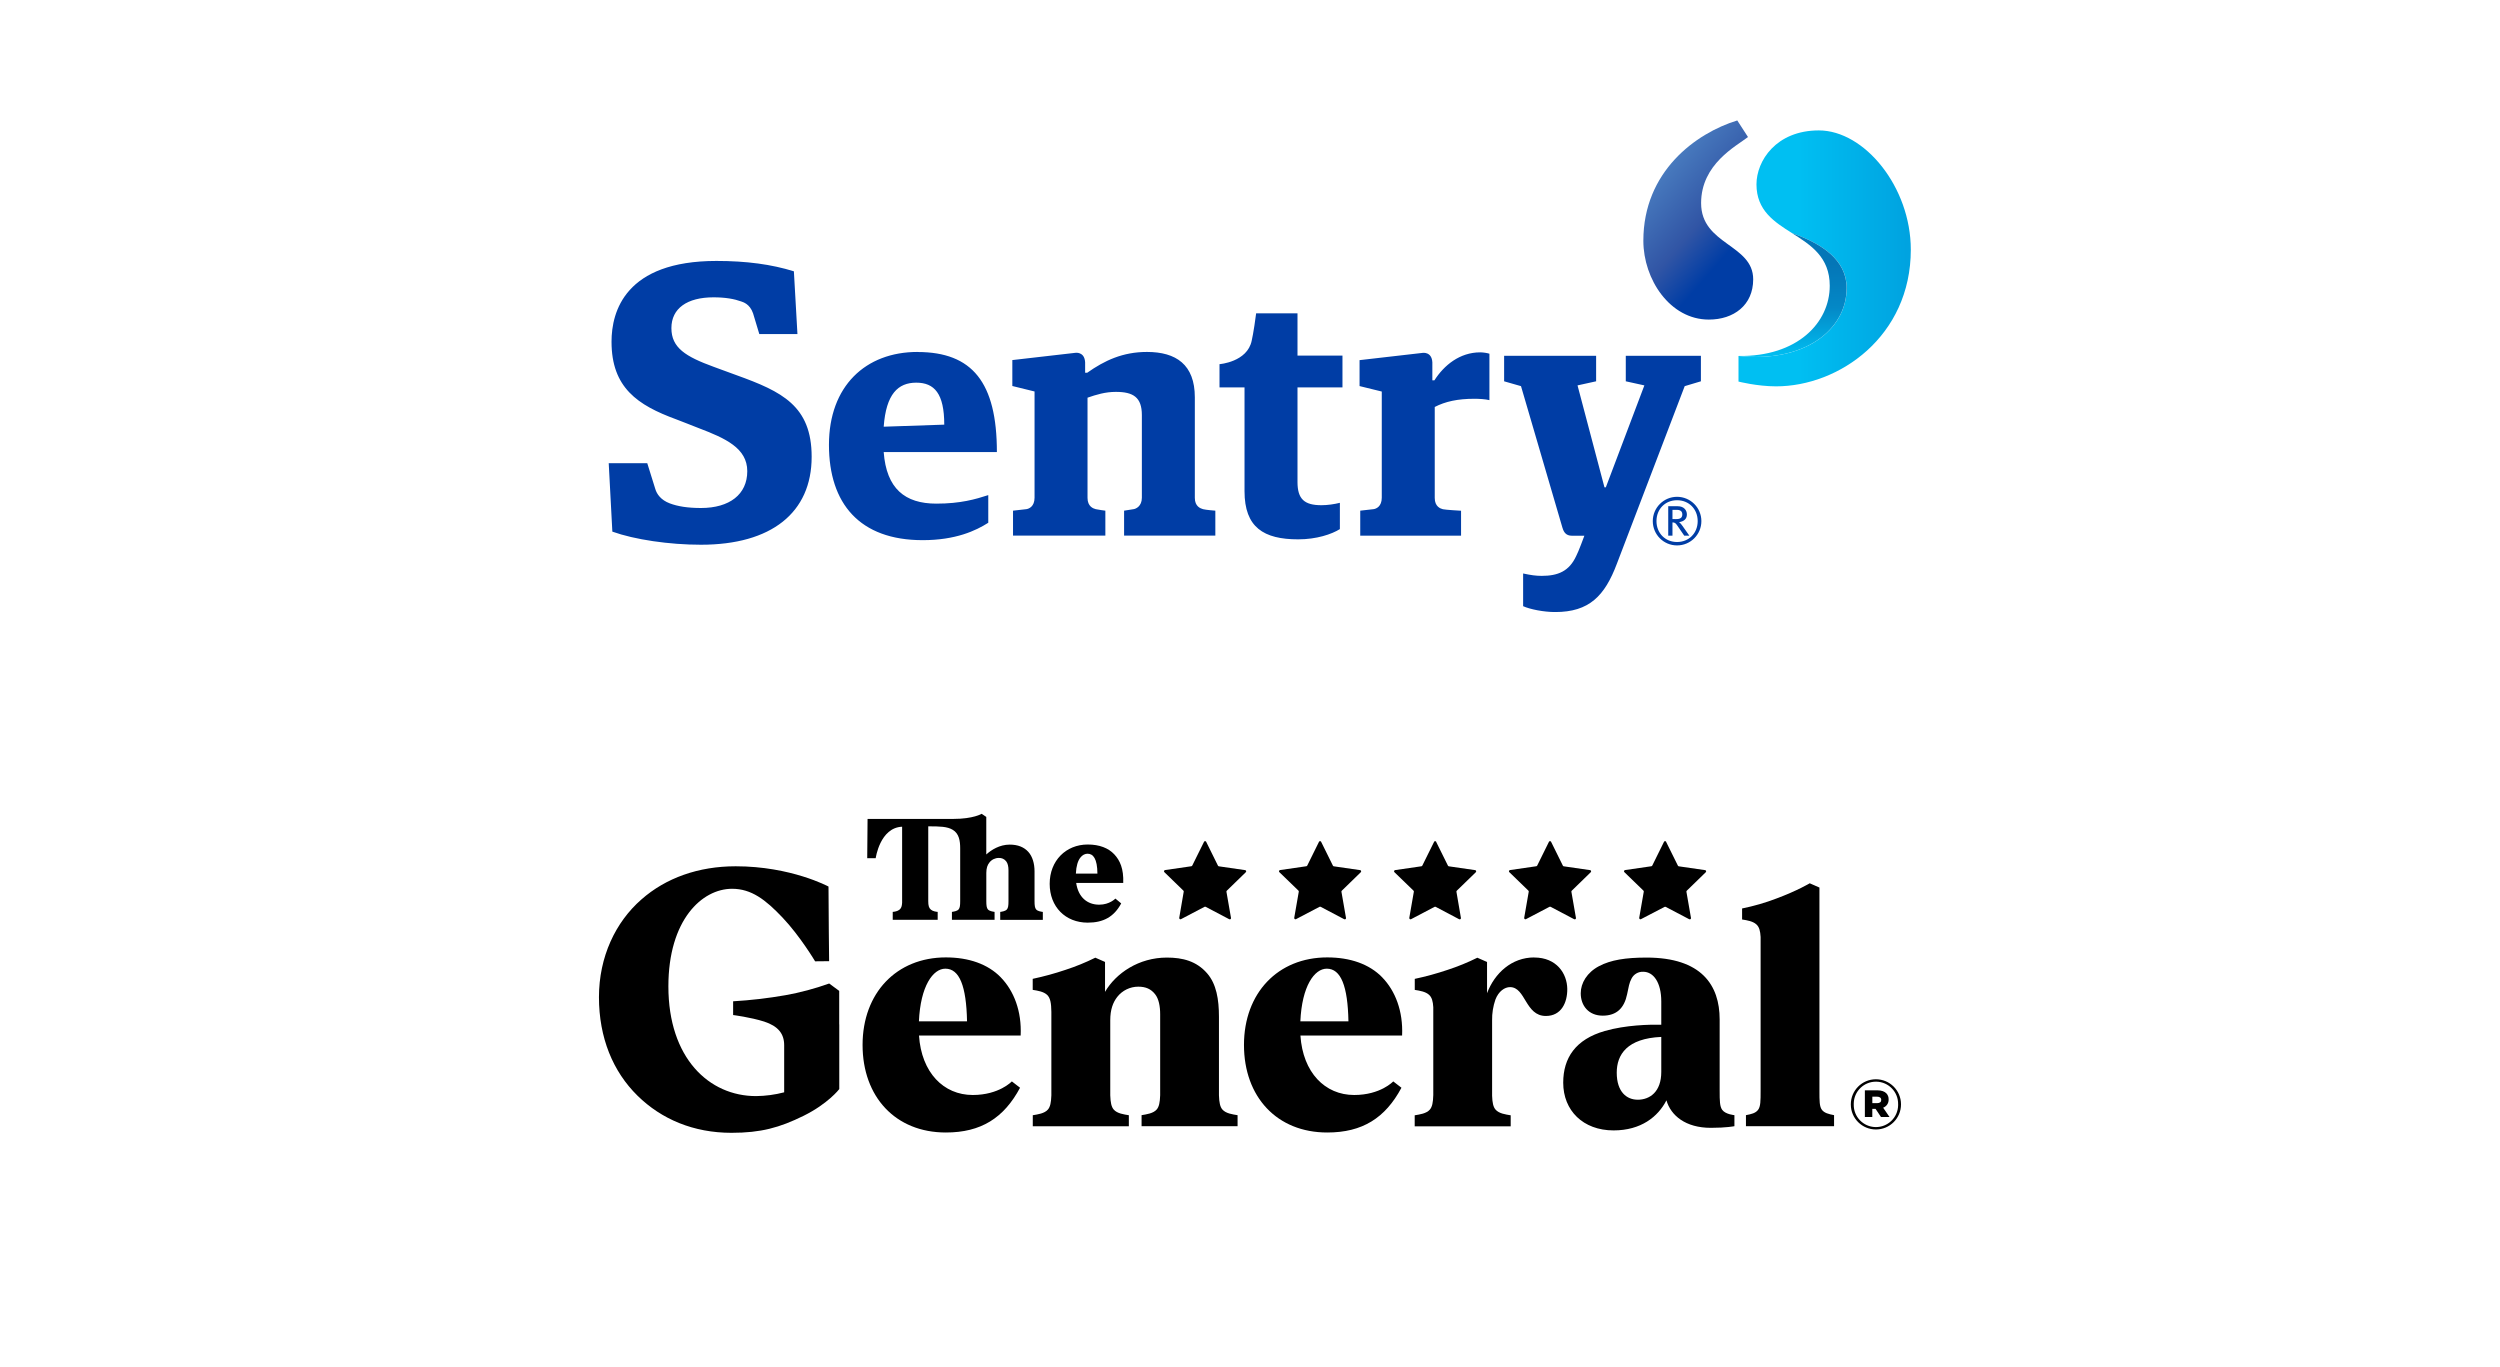
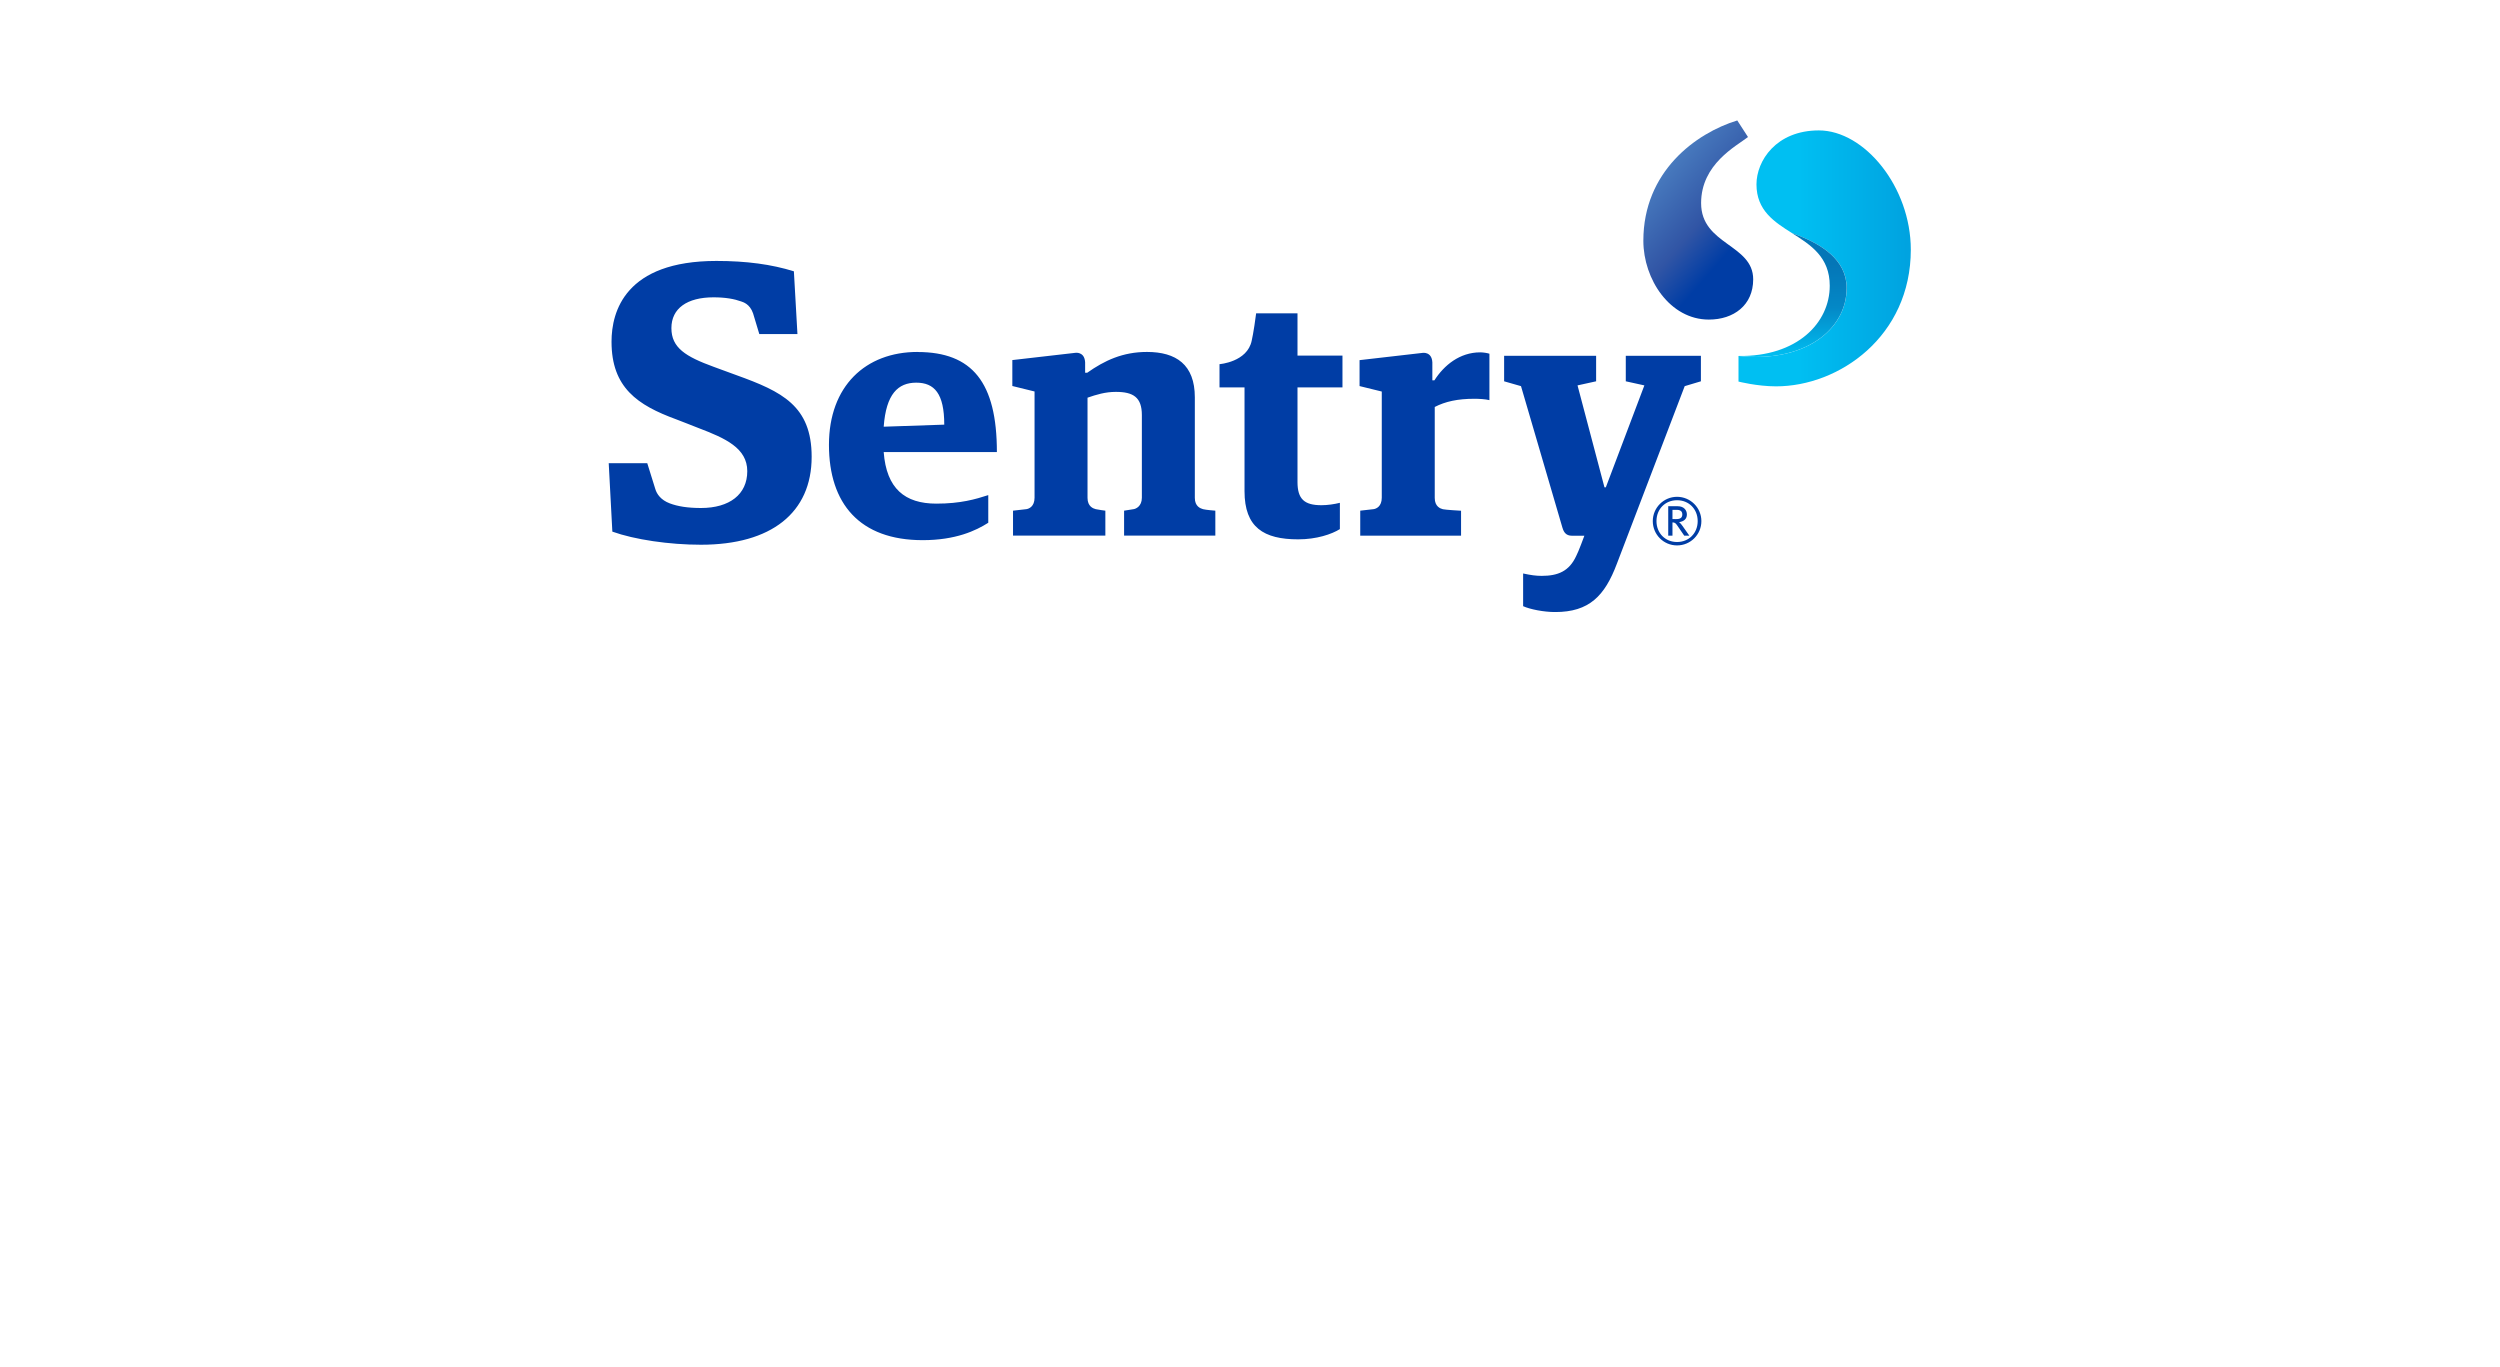
<svg xmlns="http://www.w3.org/2000/svg" width="768" height="420" viewBox="0 0 768 420" fill="none">
-   <rect width="768" height="420" fill="white" />
  <g clip-path="url(#clip0_1155_716)">
    <path d="M559.712 340.962C558.919 339.939 558.93 338.177 558.93 335.106V283.047V272.654L555.948 271.345C555.948 271.345 552.216 273.603 545.755 276.009C542.319 277.328 538.777 278.351 535.171 279.079V282.466C536.768 282.719 538.48 283.004 539.548 283.965C540.447 284.766 540.754 285.99 540.86 287.826V335.096C540.86 338.166 540.86 339.928 540.077 340.952C539.295 341.975 538.005 342.26 536.355 342.577V345.964H563.424V342.577C561.774 342.25 560.463 341.933 559.702 340.952L559.712 340.962Z" fill="black" />
    <path d="M307.479 300.277C303.471 296.13 297.54 294.115 290.561 294.115C275.398 294.115 264.983 305.067 264.983 321.01C264.983 336.953 275.092 347.905 290.561 347.905C301.367 347.905 308.388 343.452 313.358 334.157L310.841 332.205C310.841 332.205 306.94 336.383 298.83 336.383C289.863 336.383 283.064 329.504 282.314 318.108H313.548C313.897 310.606 311.454 304.392 307.479 300.287V300.277ZM282.292 313.761C282.768 302.914 286.617 297.576 290.413 297.576C294.738 297.576 296.863 302.883 297.074 313.761H282.292Z" fill="black" />
    <path d="M424.655 300.277C420.648 296.13 414.716 294.115 407.727 294.115C392.564 294.115 382.149 305.067 382.149 321.01C382.149 336.953 392.258 347.905 407.727 347.905C418.533 347.905 425.554 343.452 430.524 334.157L428.007 332.205C428.007 332.205 424.116 336.383 416.006 336.383C407.04 336.383 400.241 329.504 399.49 318.108H430.725C431.063 310.606 428.631 304.392 424.655 300.287V300.277ZM399.469 313.761C399.945 302.914 403.794 297.576 407.59 297.576C411.914 297.576 414.039 302.883 414.24 313.761H399.469Z" fill="black" />
    <path d="M529.07 340.962C528.309 339.897 528.277 338.177 528.277 335.106V313.16C528.277 302.651 522.705 294.167 505.818 294.167C499.347 294.167 494.832 294.906 491.248 296.784C487.526 298.736 485.602 301.997 485.602 305.13C485.602 308.96 488.044 312.01 492.358 312.01C496.672 312.01 498.977 309.636 499.844 305.447C500.31 303.22 500.5 301.902 501.208 300.614C501.885 299.274 503.291 298.462 504.793 298.525C507.933 298.525 510.344 301.775 510.344 307.652V314.795C506.686 314.721 499.453 314.869 493.003 316.715C484.037 319.29 480.22 324.956 480.22 332.606C480.22 341.142 486.31 347.261 495.689 347.261C504.095 347.261 509.339 343.083 511.93 338.018C513.273 342.682 517.788 346.47 525.57 346.47C530.392 346.47 532.813 345.964 532.813 345.964V342.577C532.813 342.577 530.053 342.334 529.07 340.952V340.962ZM503.08 337.829C499.781 337.829 496.662 335.486 496.662 329.535C496.662 323.943 499.844 319.005 510.344 318.541V329.303C510.344 335.349 506.897 337.839 503.069 337.839L503.08 337.829Z" fill="black" />
    <path d="M375.509 340.836C374.811 340.013 374.536 338.694 374.462 336.489V312.358C374.462 307.008 373.68 302.271 370.814 298.989C367.547 295.244 363.307 294.167 358.465 294.167C349.868 294.167 342.826 298.937 339.464 304.698V295.507L336.482 294.199C333.532 295.666 330.476 296.911 327.336 297.934C324.026 299.053 320.664 299.971 317.249 300.699V304.086C318.845 304.339 320.558 304.624 321.626 305.584C322.694 306.544 322.948 308.222 322.979 310.881V336.489C322.905 338.694 322.631 340.013 321.933 340.836C320.886 342.07 318.792 342.344 317.27 342.598V345.985H346.781V342.598C345.269 342.344 343.175 342.081 342.118 340.836C341.42 340.013 341.145 338.694 341.071 336.489V313.445C341.071 310.184 341.874 307.979 343.228 306.238C344.782 304.265 347.161 303.104 349.678 303.104C352.015 303.104 353.601 303.843 354.848 305.426C355.969 306.84 356.403 309.108 356.403 311.556V336.467C356.329 338.673 356.054 339.992 355.356 340.815C354.309 342.049 352.215 342.323 350.693 342.577V345.964H380.183V342.587C378.65 342.334 376.567 342.07 375.509 340.825V340.836Z" fill="black" />
    <path d="M471.317 294.125C464.391 294.125 459.168 298.937 456.82 305.109V295.518L453.839 294.21C450.889 295.676 447.833 296.921 444.693 297.945C441.394 299.063 438.031 299.981 434.616 300.709V304.096C436.212 304.35 437.925 304.634 438.993 305.595C439.882 306.396 440.199 307.61 440.304 309.425V336.394C440.241 338.673 439.977 340.013 439.258 340.857C438.211 342.091 436.117 342.366 434.595 342.619V346.006H464.085V342.619C462.573 342.366 460.479 342.102 459.422 340.857C458.724 340.044 458.449 338.768 458.375 336.626V313.476C458.332 311.303 458.681 309.129 459.39 307.072C460.363 304.508 462.245 303.242 463.873 303.242C468.716 303.242 468.504 312.105 474.891 312.105C479.596 312.105 481.51 308.053 481.468 303.79C481.404 299.063 478.19 294.146 471.317 294.146V294.125Z" fill="black" />
    <path d="M370.551 258.631L374.156 265.932C374.209 266.038 374.315 266.122 374.442 266.133L382.509 267.304C382.71 267.336 382.858 267.526 382.827 267.726C382.816 267.81 382.774 267.884 382.71 267.948L376.874 273.624C376.778 273.709 376.736 273.846 376.768 273.972L378.164 281.991C378.195 282.192 378.058 282.392 377.857 282.424C377.772 282.435 377.688 282.424 377.614 282.382L370.381 278.573C370.276 278.52 370.138 278.52 370.032 278.573L362.811 282.361C362.631 282.456 362.398 282.392 362.303 282.202C362.261 282.129 362.25 282.044 362.261 281.96L363.635 273.941C363.667 273.814 363.635 273.677 363.53 273.593L357.693 267.927C357.545 267.779 357.545 267.536 357.693 267.388C357.746 267.336 357.82 267.293 357.905 267.283L365.972 266.112C366.099 266.091 366.205 266.017 366.258 265.911L369.874 258.61C369.969 258.42 370.191 258.346 370.381 258.441C370.455 258.483 370.519 258.536 370.551 258.61V258.631Z" fill="black" />
    <path d="M405.866 258.631L409.472 265.932C409.525 266.048 409.63 266.122 409.757 266.133L417.825 267.304C418.036 267.336 418.174 267.526 418.142 267.737C418.132 267.821 418.089 267.895 418.036 267.948L412.2 273.624C412.105 273.709 412.062 273.846 412.094 273.972L413.49 281.991C413.521 282.192 413.384 282.392 413.183 282.424C413.099 282.435 413.014 282.424 412.94 282.382L405.708 278.573C405.602 278.52 405.464 278.52 405.359 278.573L398.137 282.361C397.957 282.456 397.724 282.392 397.629 282.202C397.587 282.129 397.576 282.044 397.587 281.96L398.983 273.941C399.014 273.814 398.972 273.677 398.877 273.593L393.019 267.927C392.871 267.779 392.871 267.536 393.019 267.388C393.072 267.336 393.146 267.293 393.231 267.283L401.298 266.112C401.425 266.091 401.531 266.017 401.584 265.911L405.189 258.61C405.285 258.42 405.507 258.346 405.697 258.441C405.771 258.483 405.834 258.536 405.866 258.61V258.631Z" fill="black" />
    <path d="M441.193 258.631L444.809 265.932C444.862 266.038 444.967 266.122 445.094 266.133L453.162 267.304C453.373 267.336 453.511 267.526 453.479 267.737C453.469 267.821 453.426 267.895 453.373 267.948L447.526 273.624C447.431 273.709 447.389 273.846 447.421 273.973L448.795 281.991C448.827 282.192 448.689 282.392 448.488 282.424C448.404 282.435 448.33 282.424 448.256 282.392L441.045 278.583C440.939 278.531 440.801 278.531 440.696 278.583L433.485 282.371C433.305 282.466 433.072 282.403 432.977 282.213C432.935 282.139 432.924 282.055 432.935 281.97L434.33 273.951C434.362 273.825 434.33 273.688 434.225 273.603L428.367 267.937C428.219 267.79 428.219 267.547 428.367 267.399C428.42 267.346 428.494 267.304 428.578 267.294L436.646 266.122C436.773 266.101 436.879 266.027 436.932 265.922L440.548 258.62C440.632 258.431 440.854 258.357 441.045 258.441C441.119 258.483 441.182 258.547 441.224 258.62L441.193 258.631Z" fill="black" />
    <path d="M476.509 258.631L480.114 265.932C480.167 266.048 480.273 266.122 480.4 266.133L488.468 267.304C488.679 267.336 488.816 267.526 488.785 267.737C488.774 267.821 488.732 267.895 488.679 267.948L482.842 273.624C482.747 273.709 482.705 273.846 482.737 273.972L484.132 281.991C484.164 282.192 484.027 282.392 483.826 282.424C483.741 282.435 483.657 282.424 483.582 282.382L476.35 278.573C476.244 278.52 476.107 278.52 476.001 278.573L468.779 282.361C468.6 282.456 468.367 282.392 468.272 282.202C468.23 282.129 468.219 282.044 468.23 281.96L469.625 273.941C469.657 273.814 469.615 273.677 469.509 273.593L463.662 267.927C463.514 267.779 463.514 267.536 463.662 267.388C463.715 267.336 463.789 267.293 463.873 267.283L471.941 266.112C472.068 266.091 472.174 266.017 472.226 265.911L475.832 258.61C475.927 258.42 476.149 258.346 476.34 258.441C476.414 258.483 476.477 258.536 476.509 258.61V258.631Z" fill="black" />
    <path d="M511.835 258.631L515.451 265.932C515.504 266.048 515.61 266.122 515.736 266.133L523.804 267.304C524.016 267.336 524.153 267.526 524.121 267.737C524.111 267.821 524.069 267.895 524.016 267.948L518.179 273.624C518.084 273.709 518.042 273.846 518.073 273.972L519.469 281.991C519.501 282.192 519.363 282.392 519.162 282.424C519.078 282.435 518.993 282.424 518.919 282.382L511.708 278.594C511.602 278.541 511.465 278.541 511.359 278.594L504.116 282.361C503.936 282.456 503.704 282.392 503.609 282.202C503.566 282.129 503.556 282.044 503.566 281.96L504.962 273.941C504.994 273.814 504.951 273.677 504.856 273.593L499.009 267.927C498.861 267.779 498.85 267.547 498.998 267.399C499.062 267.336 499.136 267.293 499.22 267.283L507.288 266.112C507.415 266.091 507.521 266.017 507.574 265.911L511.179 258.61C511.274 258.42 511.496 258.346 511.687 258.441C511.761 258.483 511.824 258.536 511.856 258.61L511.835 258.631Z" fill="black" />
    <path d="M342.298 262.44C340.5 260.53 337.761 259.433 334.156 259.433C327.431 259.433 322.461 264.434 322.461 271.503C322.461 278.573 327.294 283.437 334.156 283.437C338.946 283.437 342.224 281.654 344.433 277.528L342.646 276.041C342.646 276.041 340.902 277.919 337.666 277.919C333.976 277.919 331.227 275.587 330.603 271.229H345.057C345.216 266.882 344.063 264.318 342.298 262.44ZM334.103 262.261C335.805 262.261 337.095 263.748 337.127 268.37H330.508C330.719 263.59 332.633 262.261 334.103 262.261Z" fill="black" />
    <path d="M318.285 279.354C317.915 278.91 317.809 278.172 317.809 276.811V267.663C317.809 265.289 317.185 263.115 315.895 261.691C314.605 260.266 312.755 259.464 310.175 259.464C307.087 259.464 304.518 261.089 302.985 262.493V250.96L301.568 250C301.568 250 299.03 251.572 292.855 251.572H266.516L266.411 263.643H269.012C269.012 263.643 270.302 254.252 277.132 253.967V277.328C277.079 278.372 276.868 278.984 276.339 279.438C275.726 279.955 274.774 280.082 274.246 280.134V282.572H288.055V280.134C287.526 280.082 286.575 279.955 285.961 279.438C285.348 278.921 285.158 278.172 285.158 276.811V253.851C288.679 253.851 291.005 253.893 292.697 254.927C294.6 256.078 294.97 258.251 294.97 260.604V276.811C294.97 278.172 294.875 278.9 294.494 279.354C294.029 279.902 293.098 280.018 292.432 280.134V282.572H305.533V280.134C304.867 280.018 303.936 279.902 303.471 279.354C303.101 278.91 302.995 278.172 302.995 276.811V268.148C302.995 266.703 303.344 265.711 303.958 264.951C304.645 264.075 305.702 263.558 306.812 263.558C307.701 263.506 308.568 263.896 309.107 264.603C309.604 265.236 309.805 266.238 309.805 267.325V276.821C309.805 278.182 309.71 278.91 309.329 279.364C308.853 279.913 307.933 280.029 307.267 280.145V282.582H320.357V280.145C319.681 280.029 318.761 279.923 318.295 279.364L318.285 279.354Z" fill="black" />
-     <path d="M257.804 314.7V304.402L254.727 302.134C250.339 303.706 245.835 304.909 241.246 305.732C235.938 306.66 230.587 307.283 225.216 307.599V311.82C225.216 311.82 230.556 312.495 234.743 313.825C239.036 315.217 240.897 317.57 240.897 321.063V335.56C238.084 336.299 235.187 336.689 232.269 336.721C217.793 336.721 205.327 325.051 205.327 303.009C205.327 282.603 215.636 273.033 224.899 273.033C230.82 273.033 235.176 276.368 240.41 281.896C245.803 287.584 250.402 295.318 250.402 295.318L254.706 295.275C254.706 295.275 254.515 278.583 254.515 272.348C254.515 272.348 242.99 266.122 225.998 266.122C214.6 266.122 204.545 269.689 197.027 276.325C189.096 283.268 184 293.914 184 306.344C184 318.773 188.282 329.177 195.853 336.605C203.202 343.832 213.067 348 224.698 348C233.738 348 239.459 346.428 246.902 342.756C254.251 339.126 257.74 334.705 257.825 334.568V314.69L257.804 314.7Z" fill="black" />
-     <path d="M568.573 339.306V339.264C568.563 335.011 571.999 331.561 576.26 331.551C580.521 331.54 583.979 334.969 583.99 339.221V339.264C584 343.516 580.564 346.966 576.303 346.976C572.041 346.987 568.584 343.558 568.573 339.306ZM583.101 339.264V339.221C583.175 335.465 580.183 332.363 576.419 332.289C572.655 332.215 569.546 335.201 569.472 338.958C569.472 339.063 569.472 339.158 569.472 339.264V339.306C569.398 343.062 572.39 346.164 576.155 346.238C579.919 346.312 583.027 343.326 583.101 339.57C583.101 339.464 583.101 339.369 583.101 339.264ZM572.898 334.948H576.715C578.016 334.948 578.914 335.296 579.485 335.866C579.961 336.362 580.215 337.037 580.183 337.734V337.776C580.225 338.884 579.549 339.897 578.502 340.287L580.458 343.136H577.836L576.176 340.646H575.171V343.136H572.887V334.948H572.898ZM576.673 338.884C577.466 338.884 577.91 338.535 577.91 337.924V337.881C577.91 337.227 577.423 336.9 576.652 336.9H575.182V338.873H576.673V338.884Z" fill="black" />
  </g>
  <g clip-path="url(#clip1_1155_716)">
    <path d="M558.738 40.062C545.635 40.062 539.588 49.416 539.588 56.63C539.588 64.662 545.027 68.144 550.57 71.646C559.494 74.75 567.305 79.742 567.305 88.466C567.305 101.469 554.097 111.535 534.066 109.354V117.219C534.066 117.219 539.798 118.687 545.614 118.687C564.995 118.687 587 103.314 587 76.701C587 57.469 572.785 40.062 558.738 40.062Z" fill="url(#paint0_linear_1155_716)" />
    <path d="M534.045 109.354C552.166 109.606 562.097 99.141 562.097 87.795C562.097 78.965 556.281 75.274 550.549 71.646C559.473 74.75 567.284 79.741 567.284 88.466C567.284 101.468 554.076 111.535 534.045 109.354Z" fill="url(#paint1_linear_1155_716)" />
    <path d="M524.953 98.176C513.026 98.176 504.837 85.823 504.837 73.953C504.837 52.708 520.921 40.922 533.688 37L536.984 42.096C533.352 44.907 522.58 50.401 522.58 62.397C522.58 75.232 538.58 75.023 538.58 85.802C538.58 93.814 532.533 98.176 524.974 98.176H524.953Z" fill="url(#paint2_linear_1155_716)" />
    <path d="M507.735 160.086C507.735 155.975 511.073 152.62 515.189 152.62C519.304 152.62 522.664 155.954 522.664 160.086C522.664 164.218 519.325 167.552 515.189 167.552C511.052 167.552 507.735 164.218 507.735 160.086ZM521.53 160.086C521.53 156.374 518.822 153.669 515.189 153.669C511.556 153.669 508.869 156.374 508.869 160.086C508.869 163.798 511.577 166.504 515.189 166.504C518.801 166.504 521.53 163.819 521.53 160.086ZM512.48 155.514H515.42C517.268 155.514 518.213 156.709 518.213 158.052C518.213 159.394 517.31 160.191 515.819 160.401C516.218 160.694 516.491 161.051 516.869 161.575L518.968 164.553H517.394L515.21 161.365C514.748 160.715 514.496 160.485 513.782 160.485V164.553H512.48V155.514ZM514.706 159.478C515.735 159.478 516.806 159.352 516.806 158.052C516.806 157.213 516.365 156.626 515.126 156.626H513.782V159.457H514.706V159.478ZM201.299 150.187L198.843 142.302H187L188.113 163.316C194.937 165.769 205.583 167.342 215.346 167.342C236.953 167.342 249.341 157.506 249.341 140.33C249.341 124.664 240.186 120.281 226.286 115.268C224.522 114.639 220.995 113.339 219.252 112.689C210.643 109.543 206.255 106.859 206.255 100.798C206.255 94.737 211.084 91.339 219.189 91.339C222.864 91.339 225.593 91.842 227.672 92.597C228.239 92.807 230.339 93.331 231.346 96.268L233.257 102.622H244.974L243.882 83.349C237.058 81.21 229.268 80.161 220.092 80.161C192.06 80.161 187.861 95.701 187.861 104.971C187.861 119.106 195.882 124.475 207.724 128.816C209.467 129.446 212.911 130.872 214.654 131.522C222.78 134.626 229.562 137.625 229.562 144.755C229.562 151.886 224.102 156.059 215.346 156.059C211.252 156.059 208.186 155.556 205.751 154.633C203.021 153.606 201.761 151.781 201.299 150.187ZM281.866 108.117C265.908 108.117 254.654 118.603 254.654 136.66C254.654 154.717 264.102 165.937 283.441 165.937C293.625 165.937 299.819 163.001 303.598 160.589V152.096C299.714 153.354 295.094 154.717 287.64 154.717C277.982 154.717 272.312 150.103 271.472 138.883H306.244C306.244 117.47 298.685 108.138 281.866 108.138V108.117ZM271.472 131.081C272.207 121.015 275.882 117.554 281.467 117.554C287.052 117.554 290.076 120.91 290.076 130.452L271.493 131.081H271.472ZM384.522 104.656C383.178 111.221 374.633 111.871 374.633 111.871V119.001H382.318V150.9C382.318 162.015 388.197 165.686 398.801 165.686C404.47 165.686 409.089 164.113 411.609 162.54V154.465C409.929 154.885 407.829 155.199 405.94 155.199C400.69 155.199 398.591 153.312 398.591 148.069V119.001H412.407V109.249H398.591V96.247H385.887C385.11 102.245 384.522 104.656 384.522 104.656ZM417.845 164.553H448.837V156.898C448.837 156.898 444.029 156.626 443.273 156.437C442.517 156.248 440.753 155.64 440.753 152.976V125.02C444.008 123.343 447.787 122.504 452.932 122.504C454.402 122.504 456.291 122.609 457.551 122.923V108.662C456.921 108.452 455.661 108.243 454.717 108.243C448.417 108.243 443.588 112.227 440.648 116.841H440.018V111.326C439.85 107.928 436.995 108.41 436.995 108.41L417.656 110.634V118.603L424.48 120.281V152.893C424.48 155.619 422.759 156.311 421.94 156.416C421.121 156.521 417.866 156.877 417.866 156.877V164.532L417.845 164.553ZM317.814 152.893C317.814 155.619 316.092 156.311 315.273 156.416C314.454 156.521 311.199 156.877 311.199 156.877V164.532H339.567V156.877C339.567 156.877 337.383 156.605 336.627 156.416C335.871 156.227 334.087 155.619 334.087 152.955V122.168C336.816 121.224 339.546 120.386 342.801 120.386C348.155 120.386 350.78 122.063 350.78 127.516V152.893C350.78 155.598 348.869 156.332 348.239 156.416C347.609 156.5 345.32 156.877 345.32 156.877V164.532H373.352V156.877C373.352 156.877 370.37 156.647 369.572 156.416C368.774 156.185 367.052 155.577 367.052 152.955V122.063C367.052 111.997 361.278 108.117 352.354 108.117C344.9 108.117 339.336 110.738 333.982 114.513H333.352V111.305C333.163 107.907 330.328 108.39 330.328 108.39L310.989 110.613V118.582L317.814 120.26V152.872V152.893ZM480.018 162.246L467.252 118.624L462.066 117.135V109.312H490.328V117.135L484.617 118.393L492.89 149.705H493.31L505.152 118.393L499.441 117.135V109.312H522.517V117.135L517.541 118.624L496.69 173.215C492.974 183.051 488.228 188.021 477.751 188.021C474.244 188.021 470.024 187.182 467.903 186.217V176.172C470.339 176.696 471.829 176.906 473.614 176.906C478.591 176.906 482.055 175.501 484.218 170.782C484.848 169.67 486.717 164.574 486.717 164.574H482.853C481.047 164.574 480.375 163.4 480.039 162.267L480.018 162.246Z" fill="#003DA5" />
  </g>
  <defs>
    <linearGradient id="paint0_linear_1155_716" x1="534.045" y1="79.385" x2="586.916" y2="79.385" gradientUnits="userSpaceOnUse">
      <stop offset="0.35" stop-color="#00BFF2" />
      <stop offset="0.98" stop-color="#00A3E0" />
    </linearGradient>
    <linearGradient id="paint1_linear_1155_716" x1="550.675" y1="109.648" x2="550.675" y2="71.646" gradientUnits="userSpaceOnUse">
      <stop stop-color="#00BFF2" />
      <stop offset="0.4" stop-color="#0488C6" />
      <stop offset="0.75" stop-color="#0476B7" />
    </linearGradient>
    <linearGradient id="paint2_linear_1155_716" x1="505.467" y1="49.583" x2="540.308" y2="80.055" gradientUnits="userSpaceOnUse">
      <stop stop-color="#4F86C6" />
      <stop offset="0.54" stop-color="#3155A5" />
      <stop offset="0.81" stop-color="#003DA5" />
    </linearGradient>
    <clipPath id="clip0_1155_716">
-       <rect width="400" height="98" fill="white" transform="translate(184 250)" />
-     </clipPath>
+       </clipPath>
    <clipPath id="clip1_1155_716">
      <rect width="400" height="151" fill="white" transform="translate(187 37)" />
    </clipPath>
  </defs>
</svg>